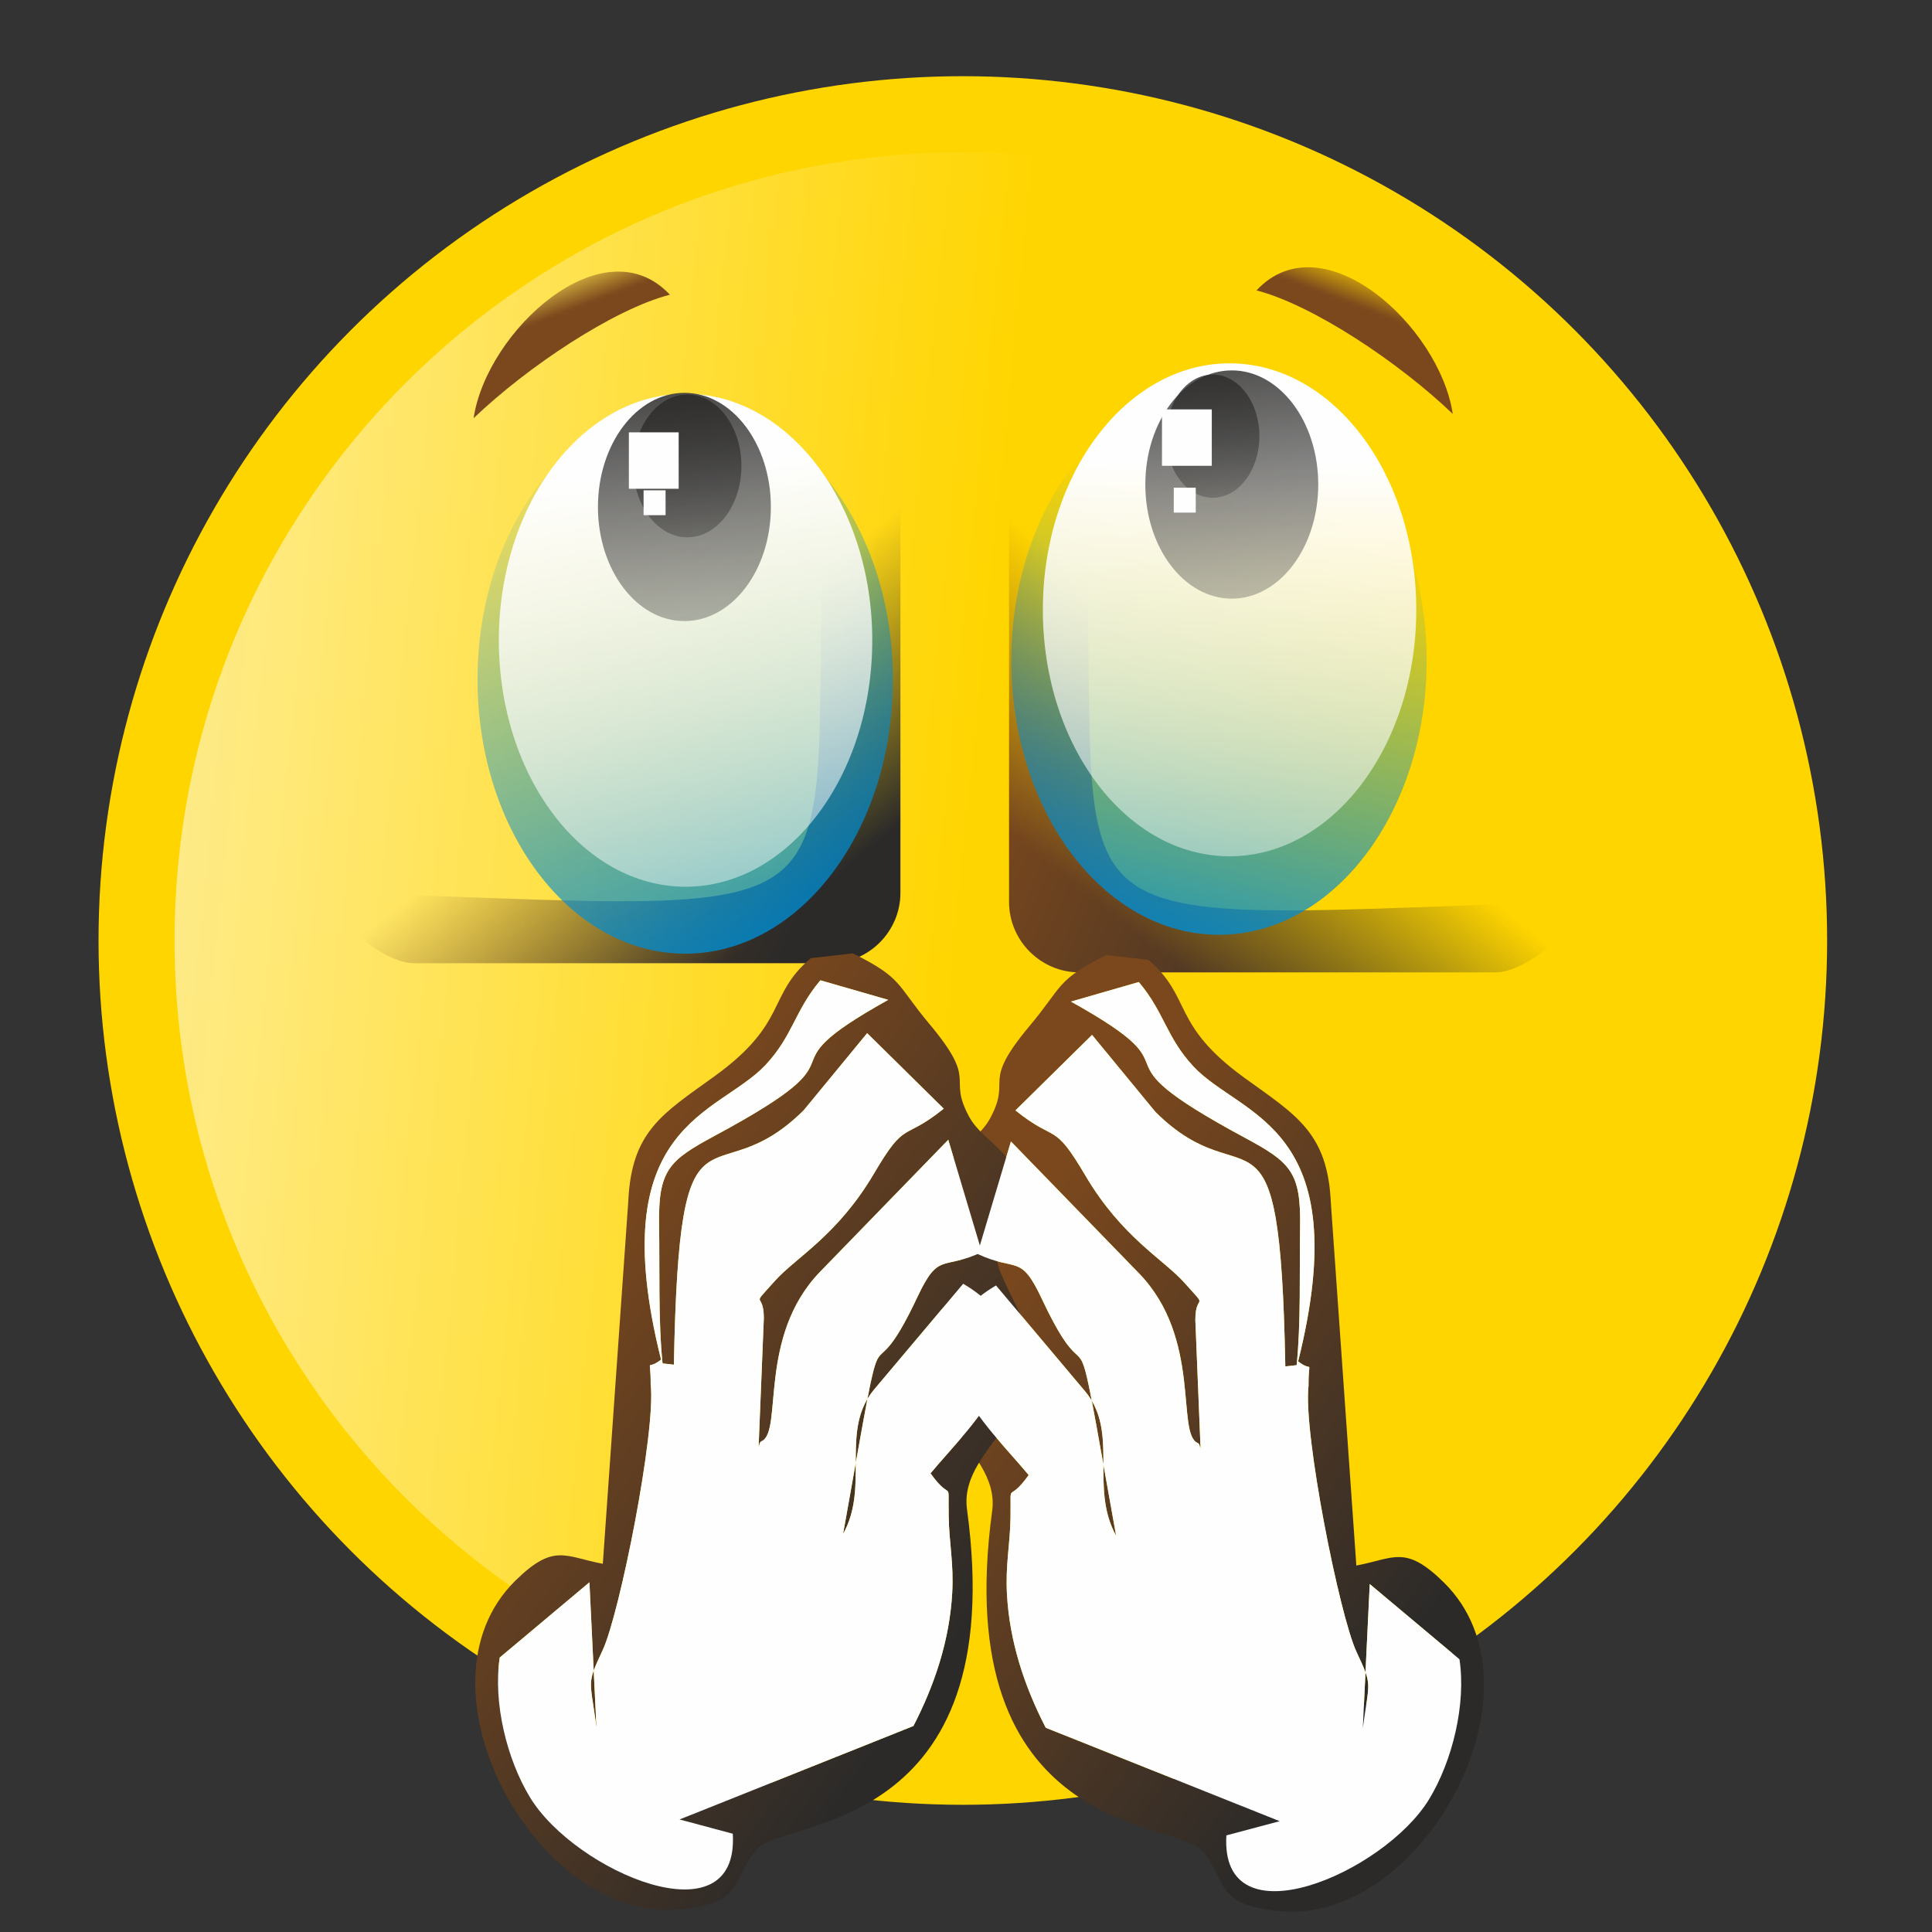
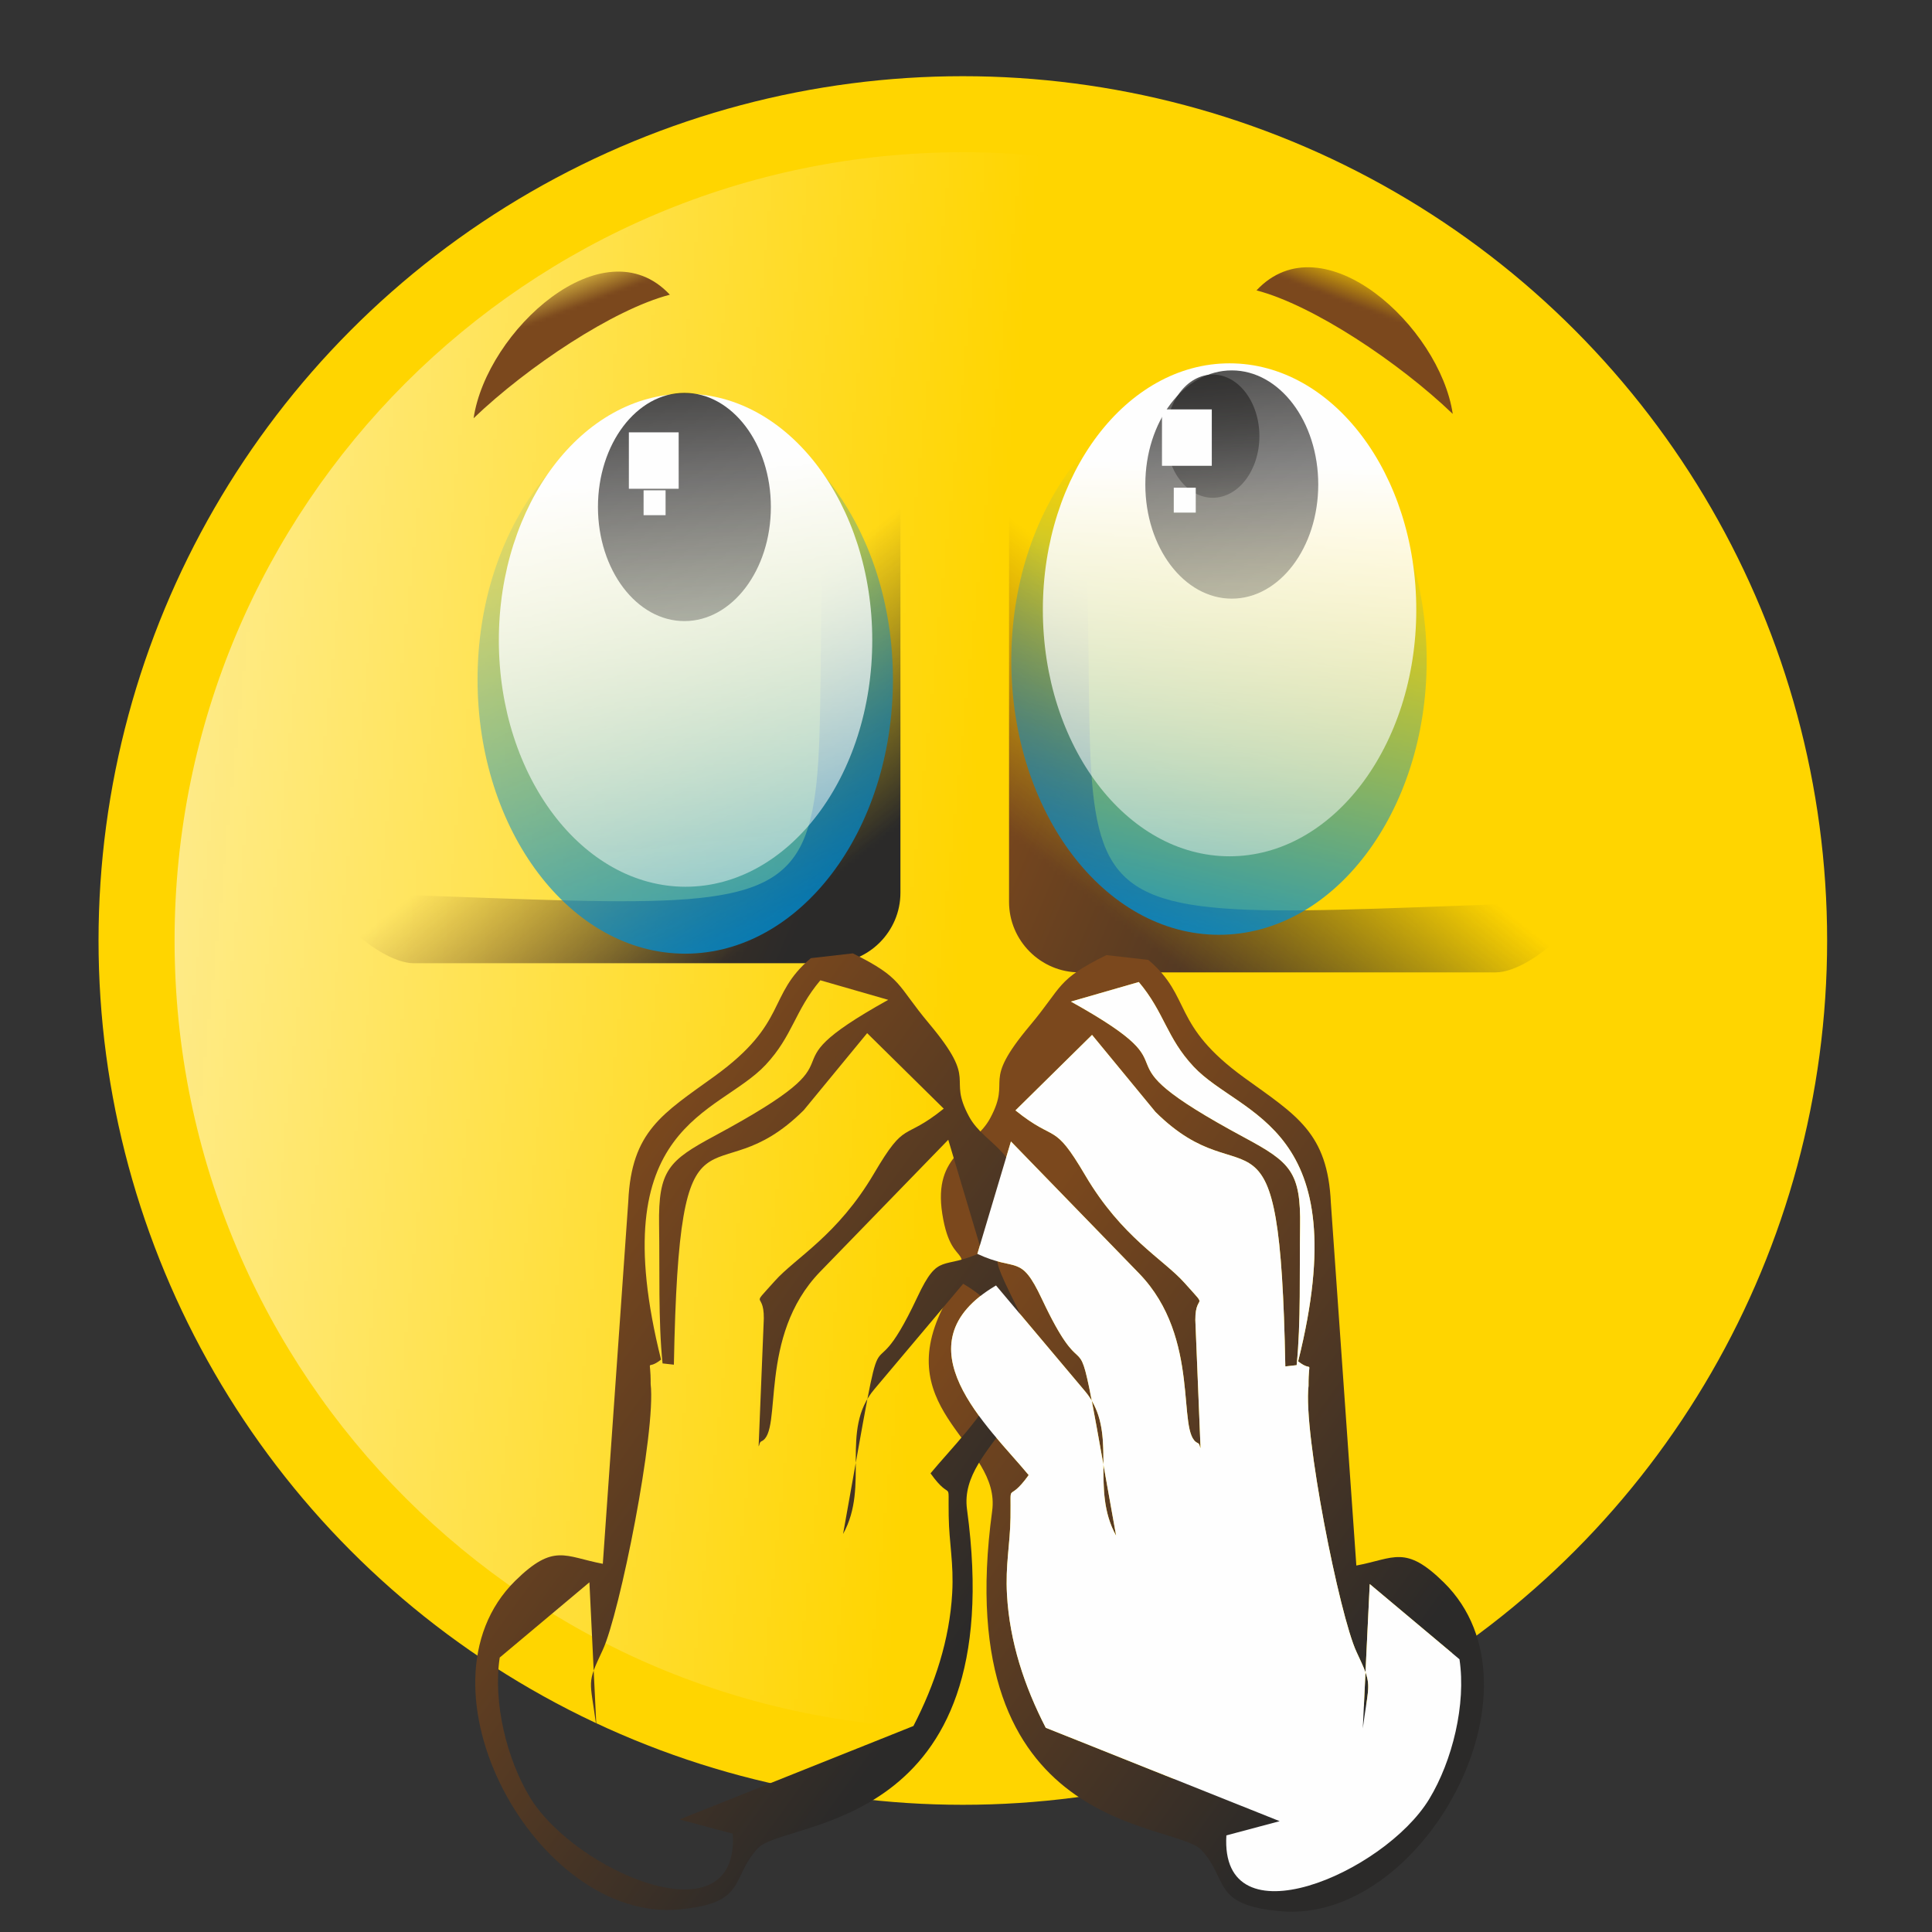
<svg xmlns="http://www.w3.org/2000/svg" xml:space="preserve" version="1.1" shape-rendering="geometricPrecision" text-rendering="geometricPrecision" image-rendering="optimizeQuality" fill-rule="evenodd" clip-rule="evenodd" viewBox="0 0 500 500">
  <rect x="0" y="0" width="500" height="500" fill="#333333" stroke="none" />
  <defs>
    <mask id="id0">
      <linearGradient id="id1" gradientUnits="userSpaceOnUse" x1="-134.19" y1="220.15" x2="248.09" y2="258.28">
        <stop offset="0" stop-opacity="1" stop-color="white" />
        <stop offset="1" stop-opacity="0" stop-color="white" />
      </linearGradient>
      <rect fill="url(#id1)" x="44" y="38.22" width="410.36" height="410.36" />
    </mask>
    <mask id="id2">
      <linearGradient id="id3" gradientUnits="userSpaceOnUse" x1="277.83" y1="228.44" x2="317.54" y2="178.39">
        <stop offset="0" stop-opacity="1" stop-color="white" />
        <stop offset="1" stop-opacity="0" stop-color="white" />
      </linearGradient>
      <rect fill="url(#id3)" x="259.96" y="103.37" width="149.46" height="149.46" />
    </mask>
    <linearGradient id="id4" gradientUnits="userSpaceOnUse" x1="277.69" y1="153.22" x2="398.3" y2="203.97">
      <stop offset="0" stop-opacity="1" stop-color="#7B481D" />
      <stop offset="1" stop-opacity="1" stop-color="#2B2A29" />
    </linearGradient>
    <mask id="id5">
      <linearGradient id="id6" gradientUnits="userSpaceOnUse" x1="216.33" y1="226.07" x2="176.62" y2="176.02">
        <stop offset="0" stop-opacity="1" stop-color="white" />
        <stop offset="1" stop-opacity="0" stop-color="white" />
      </linearGradient>
      <rect fill="url(#id6)" x="84.75" y="101" width="149.46" height="149.46" />
    </mask>
    <linearGradient id="id7" gradientUnits="userSpaceOnUse" x1="102.48" y1="150.86" x2="223.09" y2="201.6">
      <stop offset="0" stop-opacity="1" stop-color="#7B481D" />
      <stop offset="1" stop-opacity="1" stop-color="#2B2A29" />
    </linearGradient>
    <mask id="id8">
      <linearGradient id="id9" gradientUnits="userSpaceOnUse" x1="215.09" y1="272.23" x2="146.83" y2="107.64">
        <stop offset="0" stop-opacity="1" stop-color="white" />
        <stop offset="1" stop-opacity="0" stop-color="white" />
      </linearGradient>
      <rect fill="url(#id9)" x="122.41" y="103.71" width="109.86" height="144.28" />
    </mask>
    <mask id="id10">
      <linearGradient id="id11" gradientUnits="userSpaceOnUse" x1="227.08" y1="116.46" x2="248.49" y2="307.58">
        <stop offset="0" stop-opacity="1" stop-color="white" />
        <stop offset="1" stop-opacity="0" stop-color="white" />
      </linearGradient>
      <rect fill="url(#id11)" x="127.92" y="100.73" width="99" height="129.94" />
    </mask>
    <mask id="id12">
      <linearGradient id="id13" gradientUnits="userSpaceOnUse" x1="200.55" y1="82.75" x2="210.03" y2="196.89">
        <stop offset="0" stop-opacity="1" stop-color="white" />
        <stop offset="1" stop-opacity="0" stop-color="white" />
      </linearGradient>
      <rect fill="url(#id13)" x="153.57" y="100.49" width="47.11" height="61.43" />
    </mask>
    <mask id="id14">
      <linearGradient id="id15" gradientUnits="userSpaceOnUse" x1="192.53" y1="90.28" x2="198.46" y2="161.67">
        <stop offset="0" stop-opacity="1" stop-color="white" />
        <stop offset="1" stop-opacity="0" stop-color="white" />
      </linearGradient>
      <rect fill="url(#id15)" x="162.71" y="100.93" width="30.35" height="39.31" />
    </mask>
    <mask id="id16">
      <linearGradient id="id17" gradientUnits="userSpaceOnUse" x1="295.58" y1="262.78" x2="328.95" y2="130.05">
        <stop offset="0" stop-opacity="1" stop-color="white" />
        <stop offset="1" stop-opacity="0" stop-color="white" />
      </linearGradient>
      <rect fill="url(#id17)" x="260.54" y="98.82" width="109.86" height="144.28" />
    </mask>
    <mask id="id18">
      <linearGradient id="id19" gradientUnits="userSpaceOnUse" x1="253.05" y1="119.19" x2="250.19" y2="299.7">
        <stop offset="0" stop-opacity="1" stop-color="white" />
        <stop offset="1" stop-opacity="0" stop-color="white" />
      </linearGradient>
      <rect fill="url(#id19)" x="268.71" y="92.85" width="99" height="129.94" />
    </mask>
    <mask id="id20">
      <linearGradient id="id21" gradientUnits="userSpaceOnUse" x1="277.81" y1="76.94" x2="287.29" y2="191.09">
        <stop offset="0" stop-opacity="1" stop-color="white" />
        <stop offset="1" stop-opacity="0" stop-color="white" />
      </linearGradient>
      <rect fill="url(#id21)" x="295.23" y="94.68" width="47.11" height="61.43" />
    </mask>
    <mask id="id22">
      <linearGradient id="id23" gradientUnits="userSpaceOnUse" x1="291.74" y1="86.73" x2="296.86" y2="148.33">
        <stop offset="0" stop-opacity="1" stop-color="white" />
        <stop offset="1" stop-opacity="0" stop-color="white" />
      </linearGradient>
      <rect fill="url(#id23)" x="300.6" y="95.76" width="26.51" height="34.24" />
    </mask>
    <mask id="id24">
      <linearGradient id="id25" gradientUnits="userSpaceOnUse" x1="345.77" y1="77.12" x2="349.74" y2="66.56">
        <stop offset="0" stop-opacity="1" stop-color="white" />
        <stop offset="1" stop-opacity="0" stop-color="white" />
      </linearGradient>
      <rect fill="url(#id25)" x="324" y="67.99" width="53.15" height="40.31" />
    </mask>
    <mask id="id26">
      <linearGradient id="id27" gradientUnits="userSpaceOnUse" x1="152.77" y1="78.24" x2="148.8" y2="67.67">
        <stop offset="0" stop-opacity="1" stop-color="white" />
        <stop offset="1" stop-opacity="0" stop-color="white" />
      </linearGradient>
      <rect fill="url(#id27)" x="121.39" y="69.11" width="53.15" height="40.3" />
    </mask>
    <linearGradient id="id28" gradientUnits="userSpaceOnUse" x1="256.53" y1="329.09" x2="374.33" y2="414.51">
      <stop offset="0" stop-opacity="1" stop-color="#7B481D" />
      <stop offset="1" stop-opacity="1" stop-color="#2B2A29" />
    </linearGradient>
    <linearGradient id="id29" gradientUnits="userSpaceOnUse" x1="139.17" y1="328.65" x2="256.97" y2="414.06">
      <stop offset="0" stop-opacity="1" stop-color="#7B481D" />
      <stop offset="1" stop-opacity="1" stop-color="#2B2A29" />
    </linearGradient>
  </defs>
  <g id="Layer_x0020_1">
    <circle fill="#FFD500" cx="249.18" cy="243.4" r="223.68" />
    <path fill="#FEFEFE" mask="url(#id0)" d="M249.18 39.4c112.67,0 204,91.33 204,204 0,112.67 -91.33,204 -204,204 -112.67,0 -204,-91.33 -204,-204 0,-112.67 91.33,-204 204,-204z" />
-     <path fill="url(#id4)" mask="url(#id2)" d="M279.36 251.65l107.74 0c10.02,0 28.24,-18.56 18.22,-18.23 -152.58,4.99 -115.67,13.34 -125.96,-125.96 -0.74,-10 -18.22,8.2 -18.22,18.23l0 107.73c0,10.03 8.2,18.23 18.22,18.23z" />
+     <path fill="url(#id4)" mask="url(#id2)" d="M279.36 251.65l107.74 0c10.02,0 28.24,-18.56 18.22,-18.23 -152.58,4.99 -115.67,13.34 -125.96,-125.96 -0.74,-10 -18.22,8.2 -18.22,18.23l0 107.73c0,10.03 8.2,18.23 18.22,18.23" />
    <path fill="url(#id7)" mask="url(#id5)" d="M214.8 249.28l-107.73 0c-10.03,0 -28.25,-18.55 -18.23,-18.23 152.58,4.99 115.68,13.35 125.96,-125.96 0.74,-10 18.23,8.2 18.23,18.23l0 107.73c0,10.03 -8.2,18.23 -18.23,18.23z" />
    <path fill="#008DD2" mask="url(#id8)" d="M177.34 104.89c29.68,0 53.75,31.77 53.75,70.96 0,39.19 -24.07,70.96 -53.75,70.96 -29.69,0 -53.75,-31.77 -53.75,-70.96 0,-39.19 24.06,-70.96 53.75,-70.96z" />
    <path fill="#FEFEFE" mask="url(#id10)" d="M177.42 101.91c26.69,0 48.32,28.56 48.32,63.79 0,35.23 -21.63,63.79 -48.32,63.79 -26.68,0 -48.32,-28.56 -48.32,-63.79 0,-35.23 21.64,-63.79 48.32,-63.79z" />
    <path fill="#2B2A29" mask="url(#id12)" d="M177.12 101.67c12.36,0 22.38,13.22 22.38,29.53 0,16.32 -10.02,29.54 -22.38,29.54 -12.35,0 -22.37,-13.22 -22.37,-29.54 0,-16.31 10.02,-29.53 22.37,-29.53z" />
-     <path fill="#2B2A29" mask="url(#id14)" d="M177.88 102.11c7.73,0 14,8.27 14,18.48 0,10.2 -6.27,18.47 -14,18.47 -7.73,0 -13.99,-8.27 -13.99,-18.47 0,-10.21 6.26,-18.48 13.99,-18.48z" />
    <path fill="#008DD2" mask="url(#id16)" d="M315.47 100c29.69,0 53.75,31.77 53.75,70.96 0,39.19 -24.06,70.96 -53.75,70.96 -29.68,0 -53.75,-31.77 -53.75,-70.96 0,-39.19 24.07,-70.96 53.75,-70.96z" />
    <path fill="#FEFEFE" mask="url(#id18)" d="M318.21 94.03c26.69,0 48.32,28.56 48.32,63.79 0,35.23 -21.63,63.79 -48.32,63.79 -26.68,0 -48.32,-28.56 -48.32,-63.79 0,-35.23 21.64,-63.79 48.32,-63.79z" />
    <path fill="#2B2A29" mask="url(#id20)" d="M318.79 95.86c12.35,0 22.37,13.22 22.37,29.53 0,16.32 -10.02,29.54 -22.37,29.54 -12.36,0 -22.38,-13.22 -22.38,-29.54 0,-16.31 10.02,-29.53 22.38,-29.53z" />
    <path fill="#2B2A29" mask="url(#id22)" d="M313.86 96.94c6.66,0 12.07,7.14 12.07,15.94 0,8.8 -5.41,15.94 -12.07,15.94 -6.67,0 -12.08,-7.14 -12.08,-15.94 0,-8.8 5.41,-15.94 12.08,-15.94z" />
    <rect fill="#FEFEFE" x="162.75" y="111.89" width="12.89" height="14.6" />
    <rect fill="#FEFEFE" x="166.56" y="126.89" width="5.69" height="6.44" />
    <rect fill="#FEFEFE" x="303.77" y="126.22" width="5.69" height="6.44" />
    <rect fill="#FEFEFE" x="300.72" y="105.95" width="12.89" height="14.6" />
    <path fill="#7B481D" mask="url(#id24)" d="M325.18 75.15c14.64,3.81 36.88,18.64 50.79,31.97 -3.35,-22.57 -33.57,-50.35 -50.79,-31.97z" />
    <path fill="#7B481D" mask="url(#id26)" d="M173.36 76.27c-14.64,3.81 -36.87,18.64 -50.79,31.96 3.35,-22.57 33.57,-50.34 50.79,-31.96z" />
    <path fill="url(#id28)" d="M332.64 353.63l2.93 -0.33c1.13,-11 0.71,-24.42 0.89,-35.82 0.23,-14.21 -2.5,-16.68 -14.35,-23.06 -42.88,-23.08 -9.25,-15.33 -44.95,-35.21l17.56 -5.06c6.65,7.88 7.12,14.35 14.19,21.9 12.29,13.11 42.34,15.02 27.05,76.27 4.07,3.19 2.64,-1.33 2.69,6.32 -1.44,12.18 8.03,59.5 12.41,68.86 4.22,9 3.3,7.25 1.63,19.82l1.8 -37.37 23.22 19.47c1.76,11.62 -1.83,26.3 -7.84,36.19 -11.68,19.21 -54.2,37.47 -52.48,9.39l13.79 -3.68 -60.54 -24.18c-5.54,-10.75 -9.35,-22.28 -10.03,-34.42 -0.44,-7.76 0.79,-12.81 0.91,-19.96 0.16,-10.38 -0.95,-3.1 4.7,-11.01 -10.24,-12.42 -34.39,-33.81 -8.45,-49.07l23.01 27.34c9.01,10.68 1.06,24.8 8.07,37.42 -12.41,-69.33 -4.85,-30.74 -19.23,-61.31 -5.59,-11.87 -6.4,-6.81 -16.68,-11.63l8.69 -29.09 33.19 34.18c16.24,16.8 9.52,41.35 15.12,43.85 0.6,0.26 0.47,0.9 0.76,1.32l-1.28 -31.46c-0.68,-9.81 4.17,-3.39 -2.9,-11.33 -5.4,-6.06 -16.21,-11.74 -25.67,-27.82 -8.35,-14.18 -7.39,-8.18 -18.05,-16.78l19.82 -19.54 16.41 19.94c23.99,23.85 32.19,-8.52 33.61,65.86zm-35.46 -105.21l-10.86 -1.24c-12.99,6.44 -11.22,8.02 -19.72,18.16 -13.07,15.59 -4.57,13.35 -10.35,24.07 -4.21,7.8 -14.83,9.06 -12.39,24.71 2.63,16.84 9.89,4.75 0.11,24.4 -13.45,27.03 15.16,35.24 12.8,52.53 -11.39,83.73 47.1,80.21 54.11,87.7 7.24,7.74 2.51,14.3 20.62,15.88 36.64,3.19 70.13,-57.59 42.17,-85.09 -9.99,-9.83 -12.81,-6.23 -22.65,-4.38l-6.59 -93.79c-0.8,-18.23 -8.91,-22.7 -22.31,-32.39 -19.18,-13.87 -13.5,-20.91 -24.94,-30.56z" />
    <path fill="url(#id29)" d="M174.4 353.18l-2.93 -0.33c-1.14,-11 -0.71,-24.42 -0.9,-35.82 -0.22,-14.21 2.51,-16.68 14.35,-23.06 42.89,-23.08 9.26,-15.33 44.95,-35.21l-17.56 -5.06c-6.65,7.89 -7.12,14.35 -14.18,21.9 -12.29,13.11 -42.35,15.02 -27.05,76.27 -4.07,3.2 -2.65,-1.33 -2.69,6.33 1.43,12.18 -8.03,59.49 -12.42,68.85 -4.21,9 -3.3,7.25 -1.62,19.82l-1.81 -37.37 -23.21 19.47c-1.77,11.62 1.82,26.31 7.84,36.2 11.67,19.2 54.2,37.46 52.47,9.39l-13.78 -3.68 60.53 -24.19c5.55,-10.75 9.36,-22.28 10.04,-34.42 0.43,-7.76 -0.8,-12.81 -0.91,-19.96 -0.17,-10.38 0.94,-3.1 -4.7,-11.01 10.23,-12.41 34.38,-33.81 8.45,-49.06l-23.02 27.33c-9,10.68 -1.05,24.8 -8.06,37.42 12.4,-69.32 4.85,-30.73 19.23,-61.31 5.58,-11.87 6.39,-6.8 16.67,-11.63l-8.68 -29.08 -33.19 34.18c-16.25,16.8 -9.52,41.34 -15.13,43.84 -0.6,0.27 -0.46,0.91 -0.76,1.32l1.28 -31.46c0.68,-9.81 -4.17,-3.39 2.9,-11.32 5.41,-6.07 16.22,-11.75 25.68,-27.82 8.34,-14.19 7.39,-8.18 18.05,-16.79l-19.82 -19.54 -16.41 19.94c-23.99,23.85 -32.19,-8.52 -33.61,65.86zm35.45 -105.21l10.86 -1.24c13,6.44 11.22,8.02 19.73,18.16 13.06,15.59 4.56,13.35 10.35,24.07 4.21,7.8 14.83,9.07 12.39,24.72 -2.63,16.83 -9.9,4.74 -0.12,24.4 13.45,27.02 -15.15,35.23 -12.8,52.53 11.39,83.72 -47.1,80.2 -54.1,87.69 -7.24,7.74 -2.52,14.31 -20.62,15.88 -36.64,3.19 -70.13,-57.59 -42.18,-85.09 10,-9.83 12.81,-6.23 22.65,-4.38l6.59 -93.79c0.81,-18.23 8.92,-22.7 22.32,-32.39 19.17,-13.87 13.5,-20.91 24.93,-30.56z" />
    <path fill="#FEFEFE" d="M285.56 379.03c0.91,5.09 1.99,11.16 3.29,18.41 -3.32,-5.97 -3.29,-12.29 -3.29,-18.41zm-3.01 -16.52c2.98,5.03 3.01,10.69 3.01,16.52 -1.31,-7.33 -2.26,-12.64 -3.01,-16.52zm70.84 70.28c1.36,3.77 0.53,5.24 -0.7,14.53l0.7 -14.53zm-2.33 -5.29c-4.38,-9.36 -13.85,-56.68 -12.41,-68.86 -0.05,-7.65 1.38,-3.13 -2.69,-6.32 15.29,-61.25 -14.76,-63.16 -27.05,-76.27 -7.07,-7.55 -7.54,-14.02 -14.19,-21.9l-17.56 5.06c35.7,19.88 2.07,12.13 44.95,35.21 11.85,6.38 14.58,8.85 14.35,23.06 -0.18,11.4 0.24,24.82 -0.89,35.82l-2.93 0.33c-1.42,-74.38 -9.62,-42.01 -33.61,-65.86l-16.41 -19.94 -19.82 19.54c10.66,8.6 9.7,2.6 18.05,16.78 9.46,16.08 20.27,21.76 25.67,27.82 7.07,7.94 2.22,1.52 2.9,11.33l1.28 31.46c-0.29,-0.42 -0.16,-1.06 -0.76,-1.32 -5.6,-2.5 1.12,-27.05 -15.12,-43.85l-33.19 -34.18 -8.69 29.09c10.28,4.82 11.09,-0.24 16.68,11.63 10.71,22.77 9.25,7.18 12.93,26.38 -0.5,-0.85 -1.08,-1.68 -1.77,-2.49l-23.01 -27.34c-25.94,15.26 -1.79,36.65 8.45,49.07 -5.65,7.91 -4.54,0.63 -4.7,11.01 -0.12,7.15 -1.35,12.2 -0.91,19.96 0.68,12.14 4.49,23.67 10.03,34.42l60.54 24.18 -13.79 3.68c-1.72,28.08 40.8,9.82 52.48,-9.39 6.01,-9.89 9.6,-24.57 7.84,-36.19l-23.22 -19.47 -1.1 22.84c-0.48,-1.33 -1.23,-2.94 -2.33,-5.29z" />
-     <path fill="#FEFEFE" d="M221.47 378.58c-0.91,5.1 -1.99,11.16 -3.28,18.41 3.32,-5.97 3.28,-12.28 3.28,-18.41zm3.01 -16.52c-2.98,5.03 -3.01,10.69 -3.01,16.52 1.31,-7.33 2.27,-12.64 3.01,-16.52zm-70.83 70.29c-1.36,3.76 -0.54,5.23 0.7,14.52l-0.7 -14.52zm2.32 -5.3c4.39,-9.36 13.85,-56.67 12.42,-68.85 0.04,-7.66 -1.38,-3.13 2.69,-6.33 -15.3,-61.25 14.76,-63.16 27.05,-76.27 7.06,-7.55 7.53,-14.01 14.18,-21.9l17.56 5.06c-35.69,19.88 -2.06,12.13 -44.95,35.21 -11.84,6.38 -14.57,8.85 -14.35,23.06 0.19,11.4 -0.24,24.82 0.9,35.82l2.93 0.33c1.42,-74.38 9.62,-42.01 33.61,-65.86l16.41 -19.94 19.82 19.54c-10.66,8.61 -9.71,2.6 -18.05,16.79 -9.46,16.07 -20.27,21.75 -25.68,27.82 -7.07,7.93 -2.22,1.51 -2.9,11.32l-1.28 31.46c0.3,-0.41 0.16,-1.05 0.76,-1.32 5.61,-2.5 -1.12,-27.04 15.13,-43.84l33.19 -34.18 8.68 29.08c-10.28,4.83 -11.09,-0.24 -16.67,11.63 -10.71,22.77 -9.26,7.18 -12.94,26.38 0.5,-0.85 1.09,-1.68 1.77,-2.49l23.02 -27.33c25.93,15.25 1.78,36.65 -8.45,49.06 5.64,7.91 4.53,0.63 4.7,11.01 0.11,7.16 1.34,12.2 0.91,19.96 -0.68,12.14 -4.49,23.67 -10.04,34.42l-60.53 24.19 13.78 3.68c1.73,28.07 -40.8,9.81 -52.47,-9.39 -6.02,-9.89 -9.61,-24.58 -7.84,-36.2l23.21 -19.47 1.11 22.85c0.47,-1.33 1.22,-2.95 2.32,-5.3z" />
  </g>
</svg>